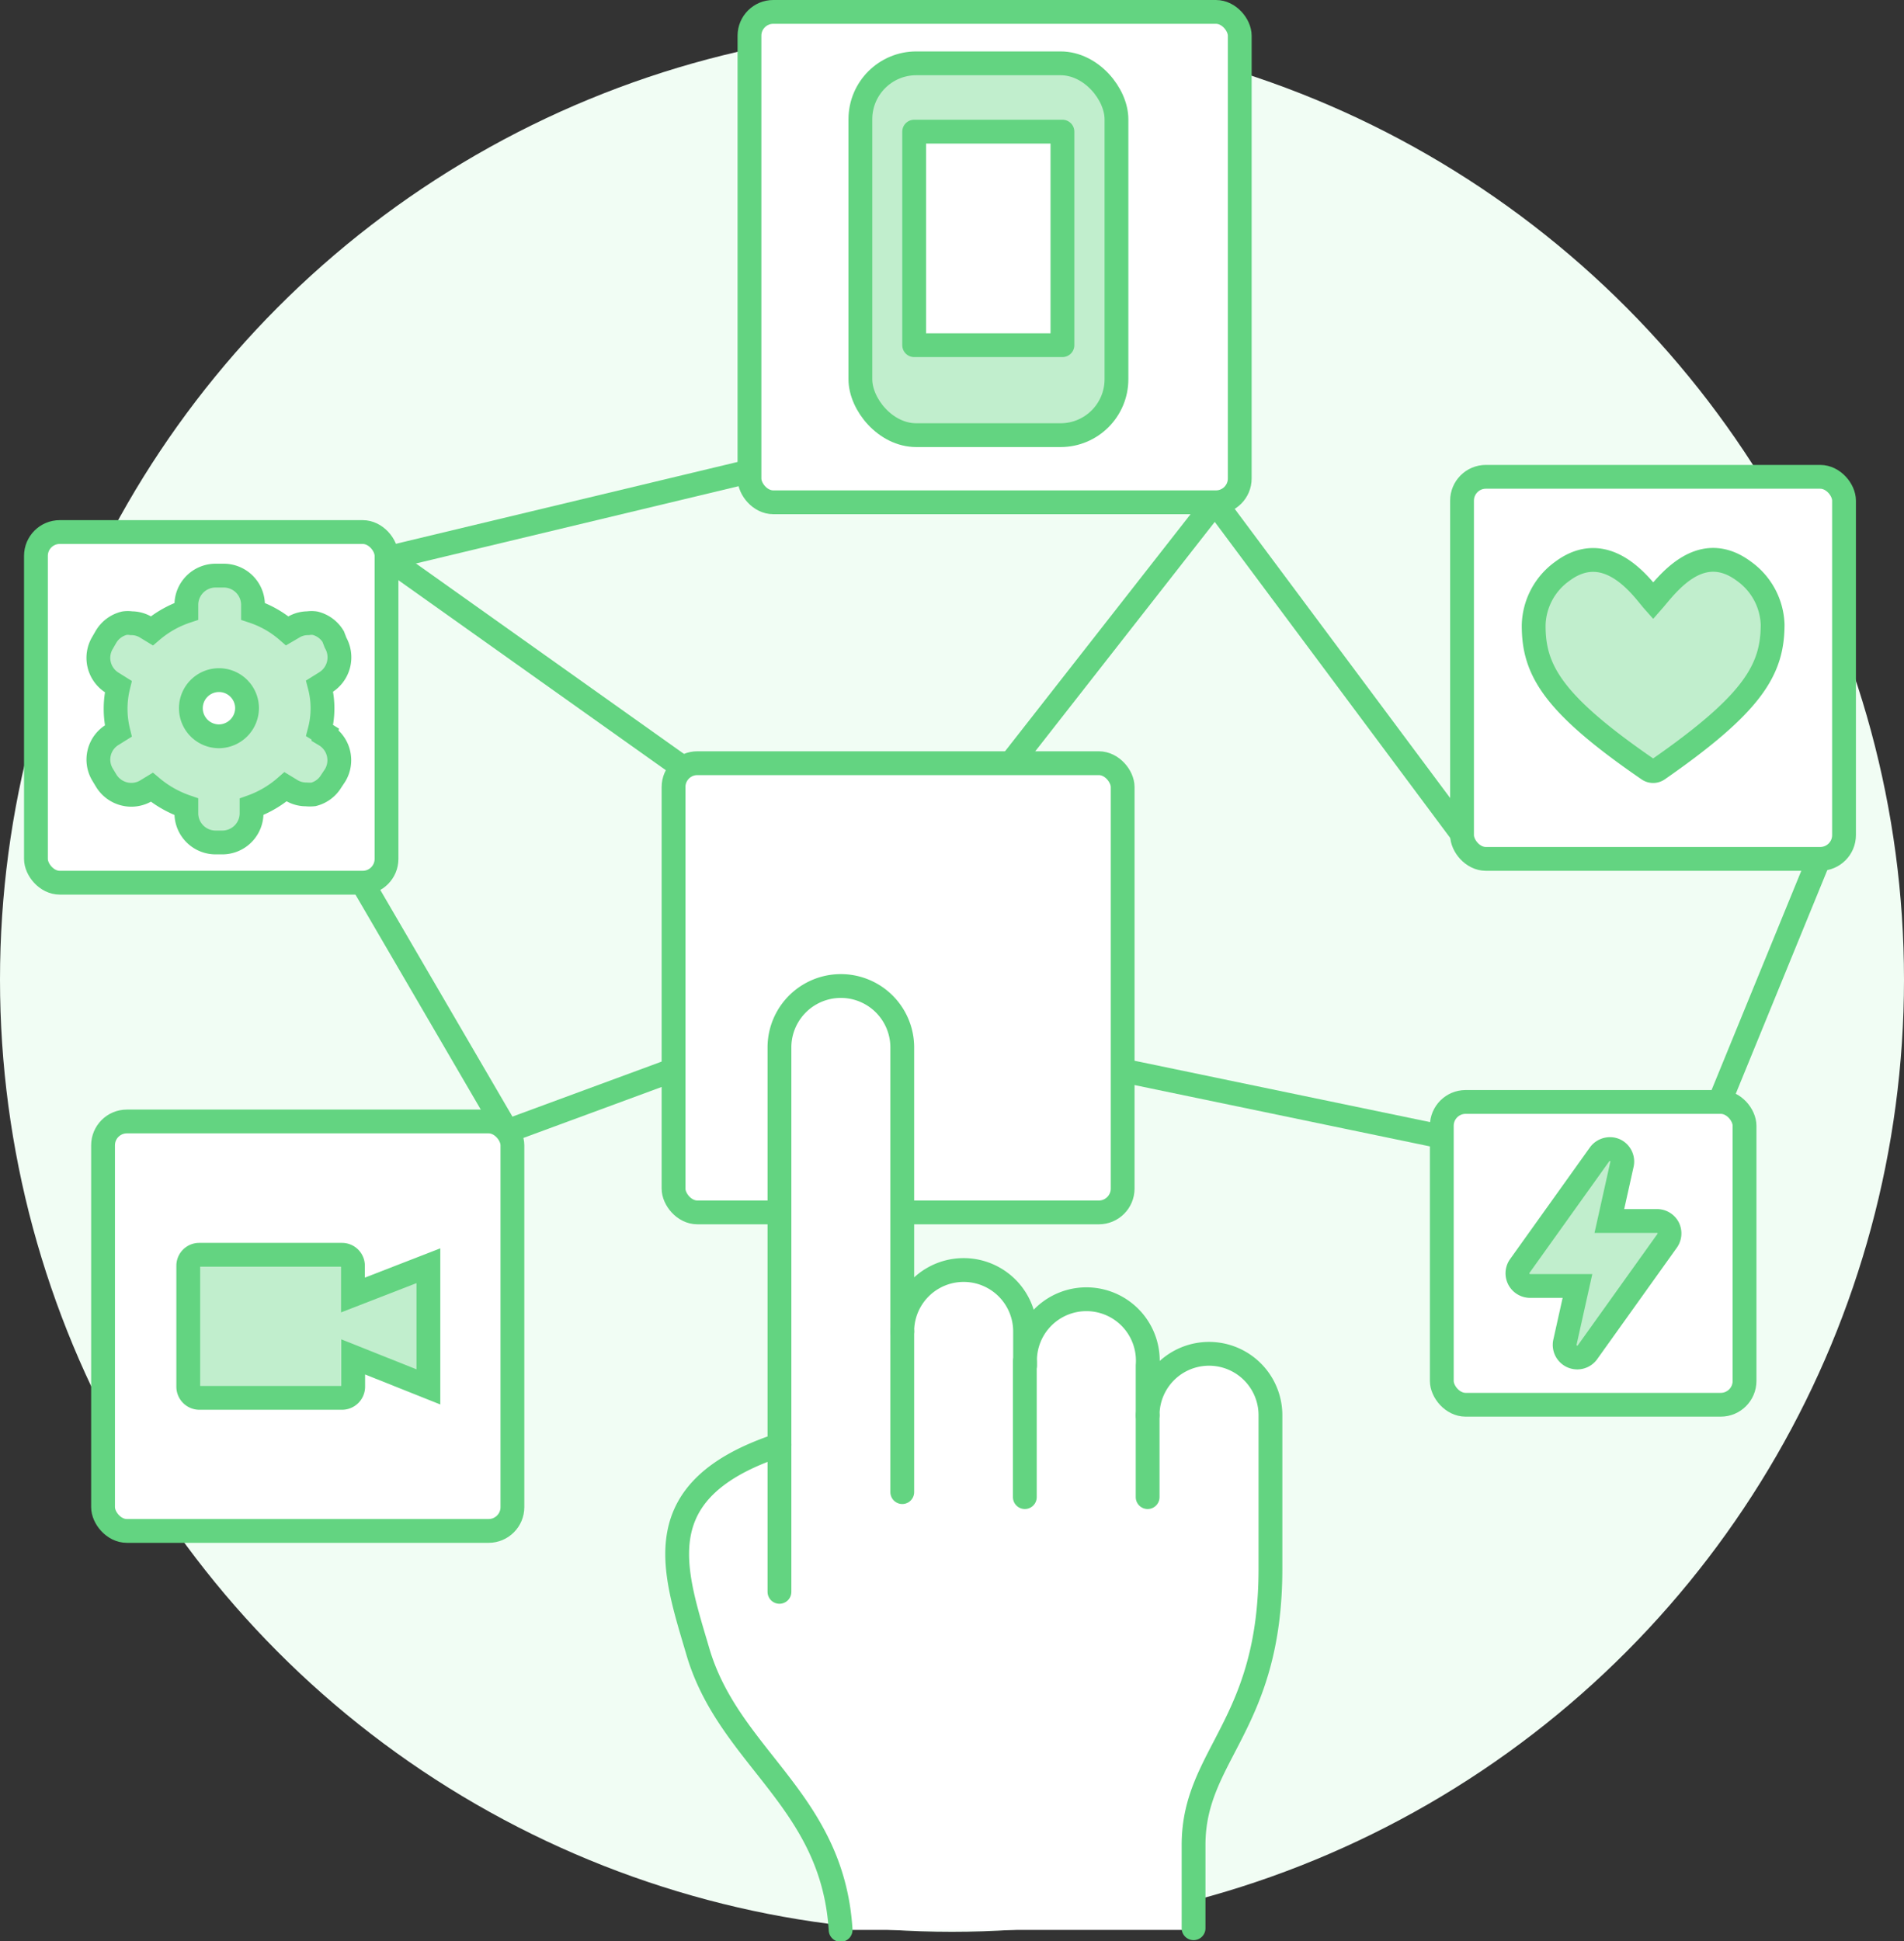
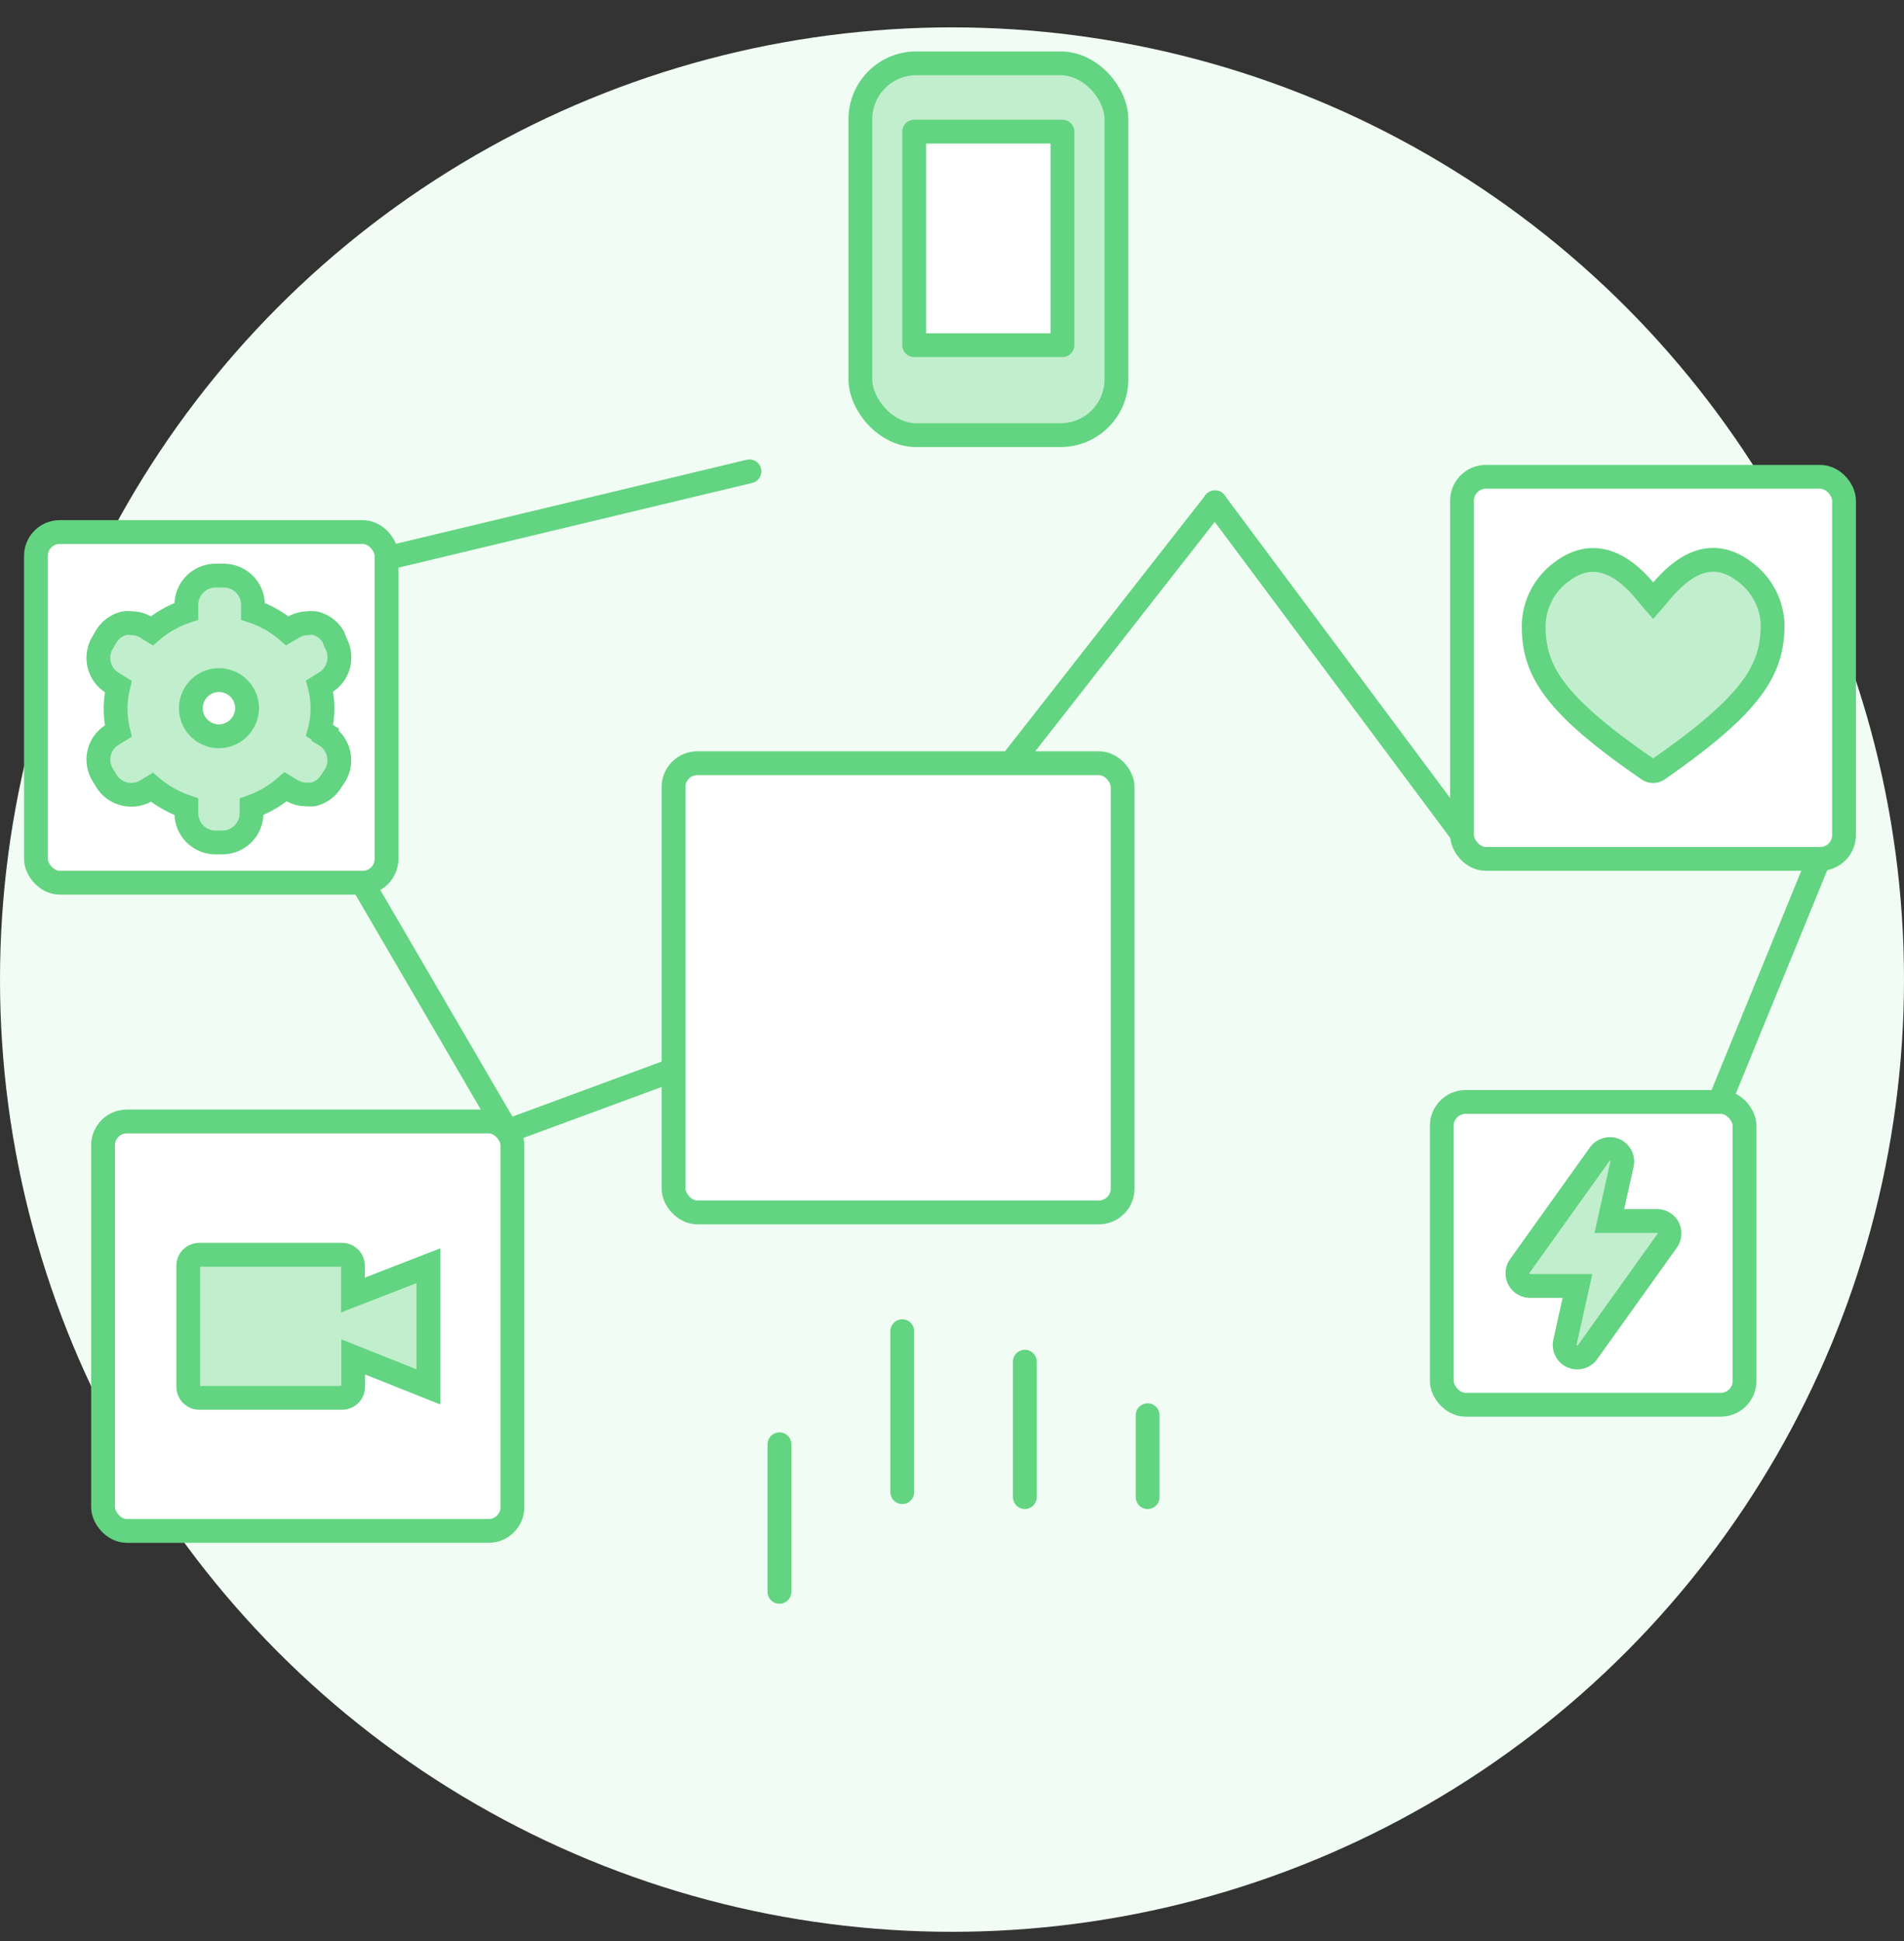
<svg xmlns="http://www.w3.org/2000/svg" viewBox="0 0 80 81.54">
  <rect x="0" y="0" width="80" height="81.54" fill="#333333" stroke="none" />
  <defs>
    <style>.cls-1{fill:#f1fdf4;}.cls-2{fill:none;}.cls-2,.cls-3,.cls-4{stroke:#63d481;}.cls-2,.cls-3{stroke-linecap:round;stroke-linejoin:round;}.cls-3,.cls-5{fill:#fff;}.cls-4{fill:#c1eecd;stroke-miterlimit:10;}</style>
  </defs>
  <g id="Layer_2" data-name="Layer 2">
    <g id="Layer_1-2" data-name="Layer 1">
      <circle class="cls-1" cx="40" cy="41.15" r="40" />
      <line class="cls-2" x1="42.15" y1="32.47" x2="51.05" y2="21.1" />
      <line class="cls-2" x1="16.29" y1="23.44" x2="31.49" y2="19.8" />
      <line class="cls-2" x1="51.05" y1="21.1" x2="61.43" y2="35.03" />
-       <line class="cls-2" x1="60.58" y1="47.75" x2="43.19" y2="44.14" />
-       <line class="cls-2" x1="30.48" y1="33.52" x2="16.29" y2="23.44" />
      <line class="cls-2" x1="30.48" y1="44.14" x2="21.31" y2="47.52" />
      <line class="cls-2" x1="76.43" y1="36.08" x2="72.25" y2="46.29" />
      <line class="cls-2" x1="15.24" y1="37.11" x2="21.31" y2="47.52" />
      <rect class="cls-3" x="28.3" y="32.06" width="18.87" height="18.87" rx="1" />
-       <rect class="cls-3" x="31.49" y="0.5" width="20.6" height="20.6" rx="1" />
      <rect class="cls-3" x="1.51" y="22.35" width="14.73" height="14.73" rx="1" />
      <rect class="cls-3" x="60.58" y="46.29" width="12.72" height="12.72" rx="1" />
      <rect class="cls-3" x="61.43" y="20.03" width="16.05" height="16.05" rx="1" />
      <rect class="cls-3" x="4.33" y="47.11" width="17.2" height="17.2" rx="1" />
      <path class="cls-4" d="M69.26,32.33a.36.36,0,0,0,.4,0c4-2.78,4.82-4.2,4.82-6.1h0A2.87,2.87,0,0,0,73.28,24h0c-1.86-1.39-3.26.6-3.82,1.24-.4-.45-1.89-2.68-3.82-1.24h0a2.87,2.87,0,0,0-1.2,2.25h0C64.43,28.13,65.21,29.55,69.26,32.33Z" />
      <path class="cls-4" d="M13.67,30.84l-.24-.15a3.7,3.7,0,0,0,0-1.87l.24-.15A1.24,1.24,0,0,0,14.1,27h0L14,26.74a1.24,1.24,0,0,0-.76-.56,1,1,0,0,0-.3,0,1.18,1.18,0,0,0-.63.18l-.24.14a4.21,4.21,0,0,0-1.44-.82v-.27a1.23,1.23,0,0,0-1.23-1.23H9.06a1.23,1.23,0,0,0-1.23,1.23v.27a4.35,4.35,0,0,0-1.45.82l-.23-.14a1.18,1.18,0,0,0-.63-.18,1,1,0,0,0-.3,0,1.24,1.24,0,0,0-.76.56L4.31,27a1.23,1.23,0,0,0,.42,1.69h0l.24.15a3.94,3.94,0,0,0,0,1.87l-.24.15a1.22,1.22,0,0,0-.42,1.68l.15.25a1.24,1.24,0,0,0,.76.56,1.22,1.22,0,0,0,.93-.14l.23-.14a4.53,4.53,0,0,0,1.45.82v.27a1.23,1.23,0,0,0,1.23,1.23h.28a1.23,1.23,0,0,0,1.23-1.23v-.27A4.43,4.43,0,0,0,12,33.05l.23.14a1.19,1.19,0,0,0,.64.18,1.54,1.54,0,0,0,.3,0,1.22,1.22,0,0,0,.75-.56l.16-.24a1.23,1.23,0,0,0-.42-1.69Zm-4.46.09a1.18,1.18,0,1,1,1.17-1.18h0A1.19,1.19,0,0,1,9.21,30.93Z" />
      <path class="cls-4" d="M70.09,51.57a.53.53,0,0,0-.47-.28h-2l.53-2.38a.53.53,0,0,0-.3-.6.54.54,0,0,0-.64.18l-3.36,4.7a.53.53,0,0,0,.13.73.54.54,0,0,0,.3.1h2l-.53,2.38a.53.53,0,0,0,.94.42l3.36-4.7A.54.54,0,0,0,70.09,51.57Z" />
      <path class="cls-4" d="M18,53.17,14.83,54.4V53.17a.46.46,0,0,0-.46-.46h-6a.46.46,0,0,0-.46.46v5.09a.47.47,0,0,0,.46.46h6a.47.47,0,0,0,.47-.46V57L18,58.26Z" />
      <rect class="cls-4" x="36.15" y="2.66" width="10.76" height="15.62" rx="2.35" />
      <rect class="cls-3" x="38.41" y="5.53" width="6.23" height="8.97" />
-       <path class="cls-5" d="M50.8,56.88a2.58,2.58,0,0,0-2.58,2.58h0v-2.1a2.58,2.58,0,1,0-5.15-.1V55.93a2.58,2.58,0,0,0-5.16,0V44a2.58,2.58,0,1,0-5.15,0h0v16.7c-5.7,1.88-4.44,5.26-3.44,8.67,1.31,4.48,5.66,6.21,6,11.7H50.15V77.5c0-3.8,3.23-5,3.23-11.6V59.45A2.58,2.58,0,0,0,50.8,56.88Z" />
      <line class="cls-2" x1="43.06" y1="62.89" x2="43.06" y2="57.2" />
      <line class="cls-2" x1="37.91" y1="62.68" x2="37.91" y2="55.92" />
      <line class="cls-2" x1="48.22" y1="62.89" x2="48.22" y2="59.45" />
-       <path class="cls-2" d="M50.15,81V77.5c0-3.8,3.23-5,3.23-11.6V59.45a2.58,2.58,0,0,0-5.16,0V57.36a2.58,2.58,0,1,0-5.15-.1.17.17,0,0,0,0,.1V55.93a2.58,2.58,0,0,0-5.16,0V44a2.58,2.58,0,0,0-5.16,0h0v16.7c-5.7,1.88-4.43,5.26-3.43,8.67,1.31,4.48,5.66,6.21,6,11.7" />
      <line class="cls-2" x1="32.75" y1="60.67" x2="32.75" y2="66.87" />
    </g>
  </g>
</svg>